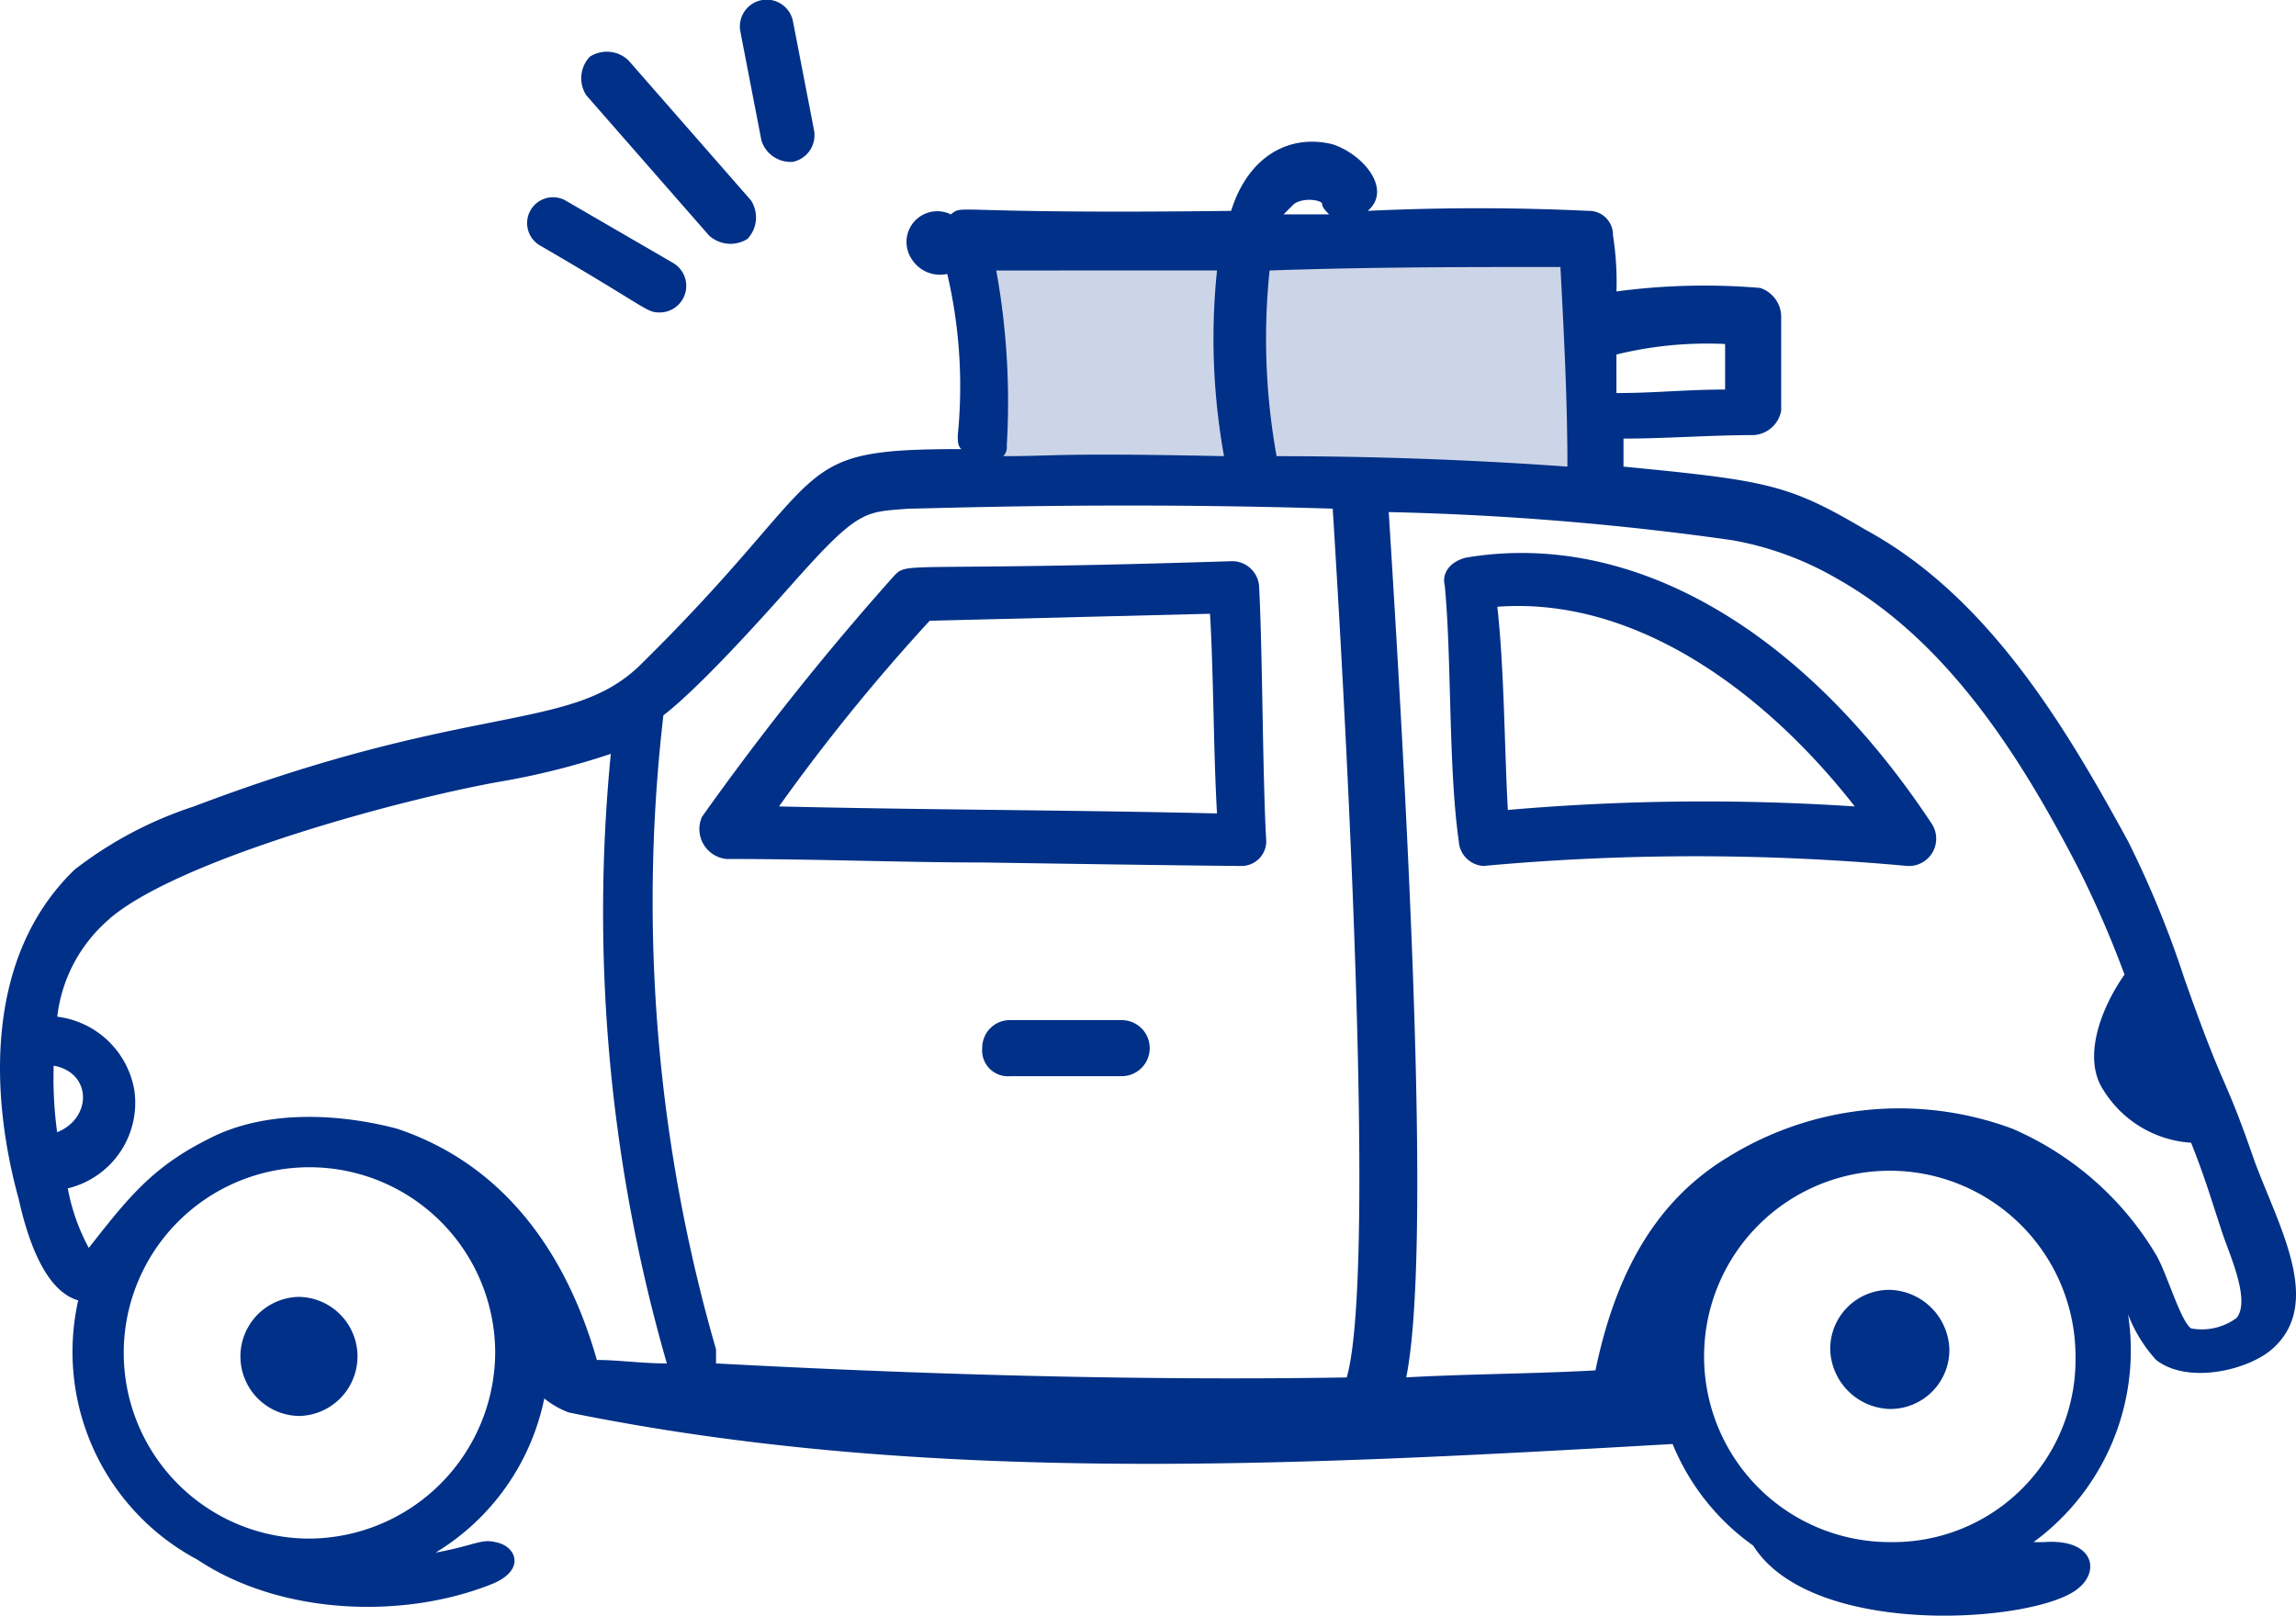
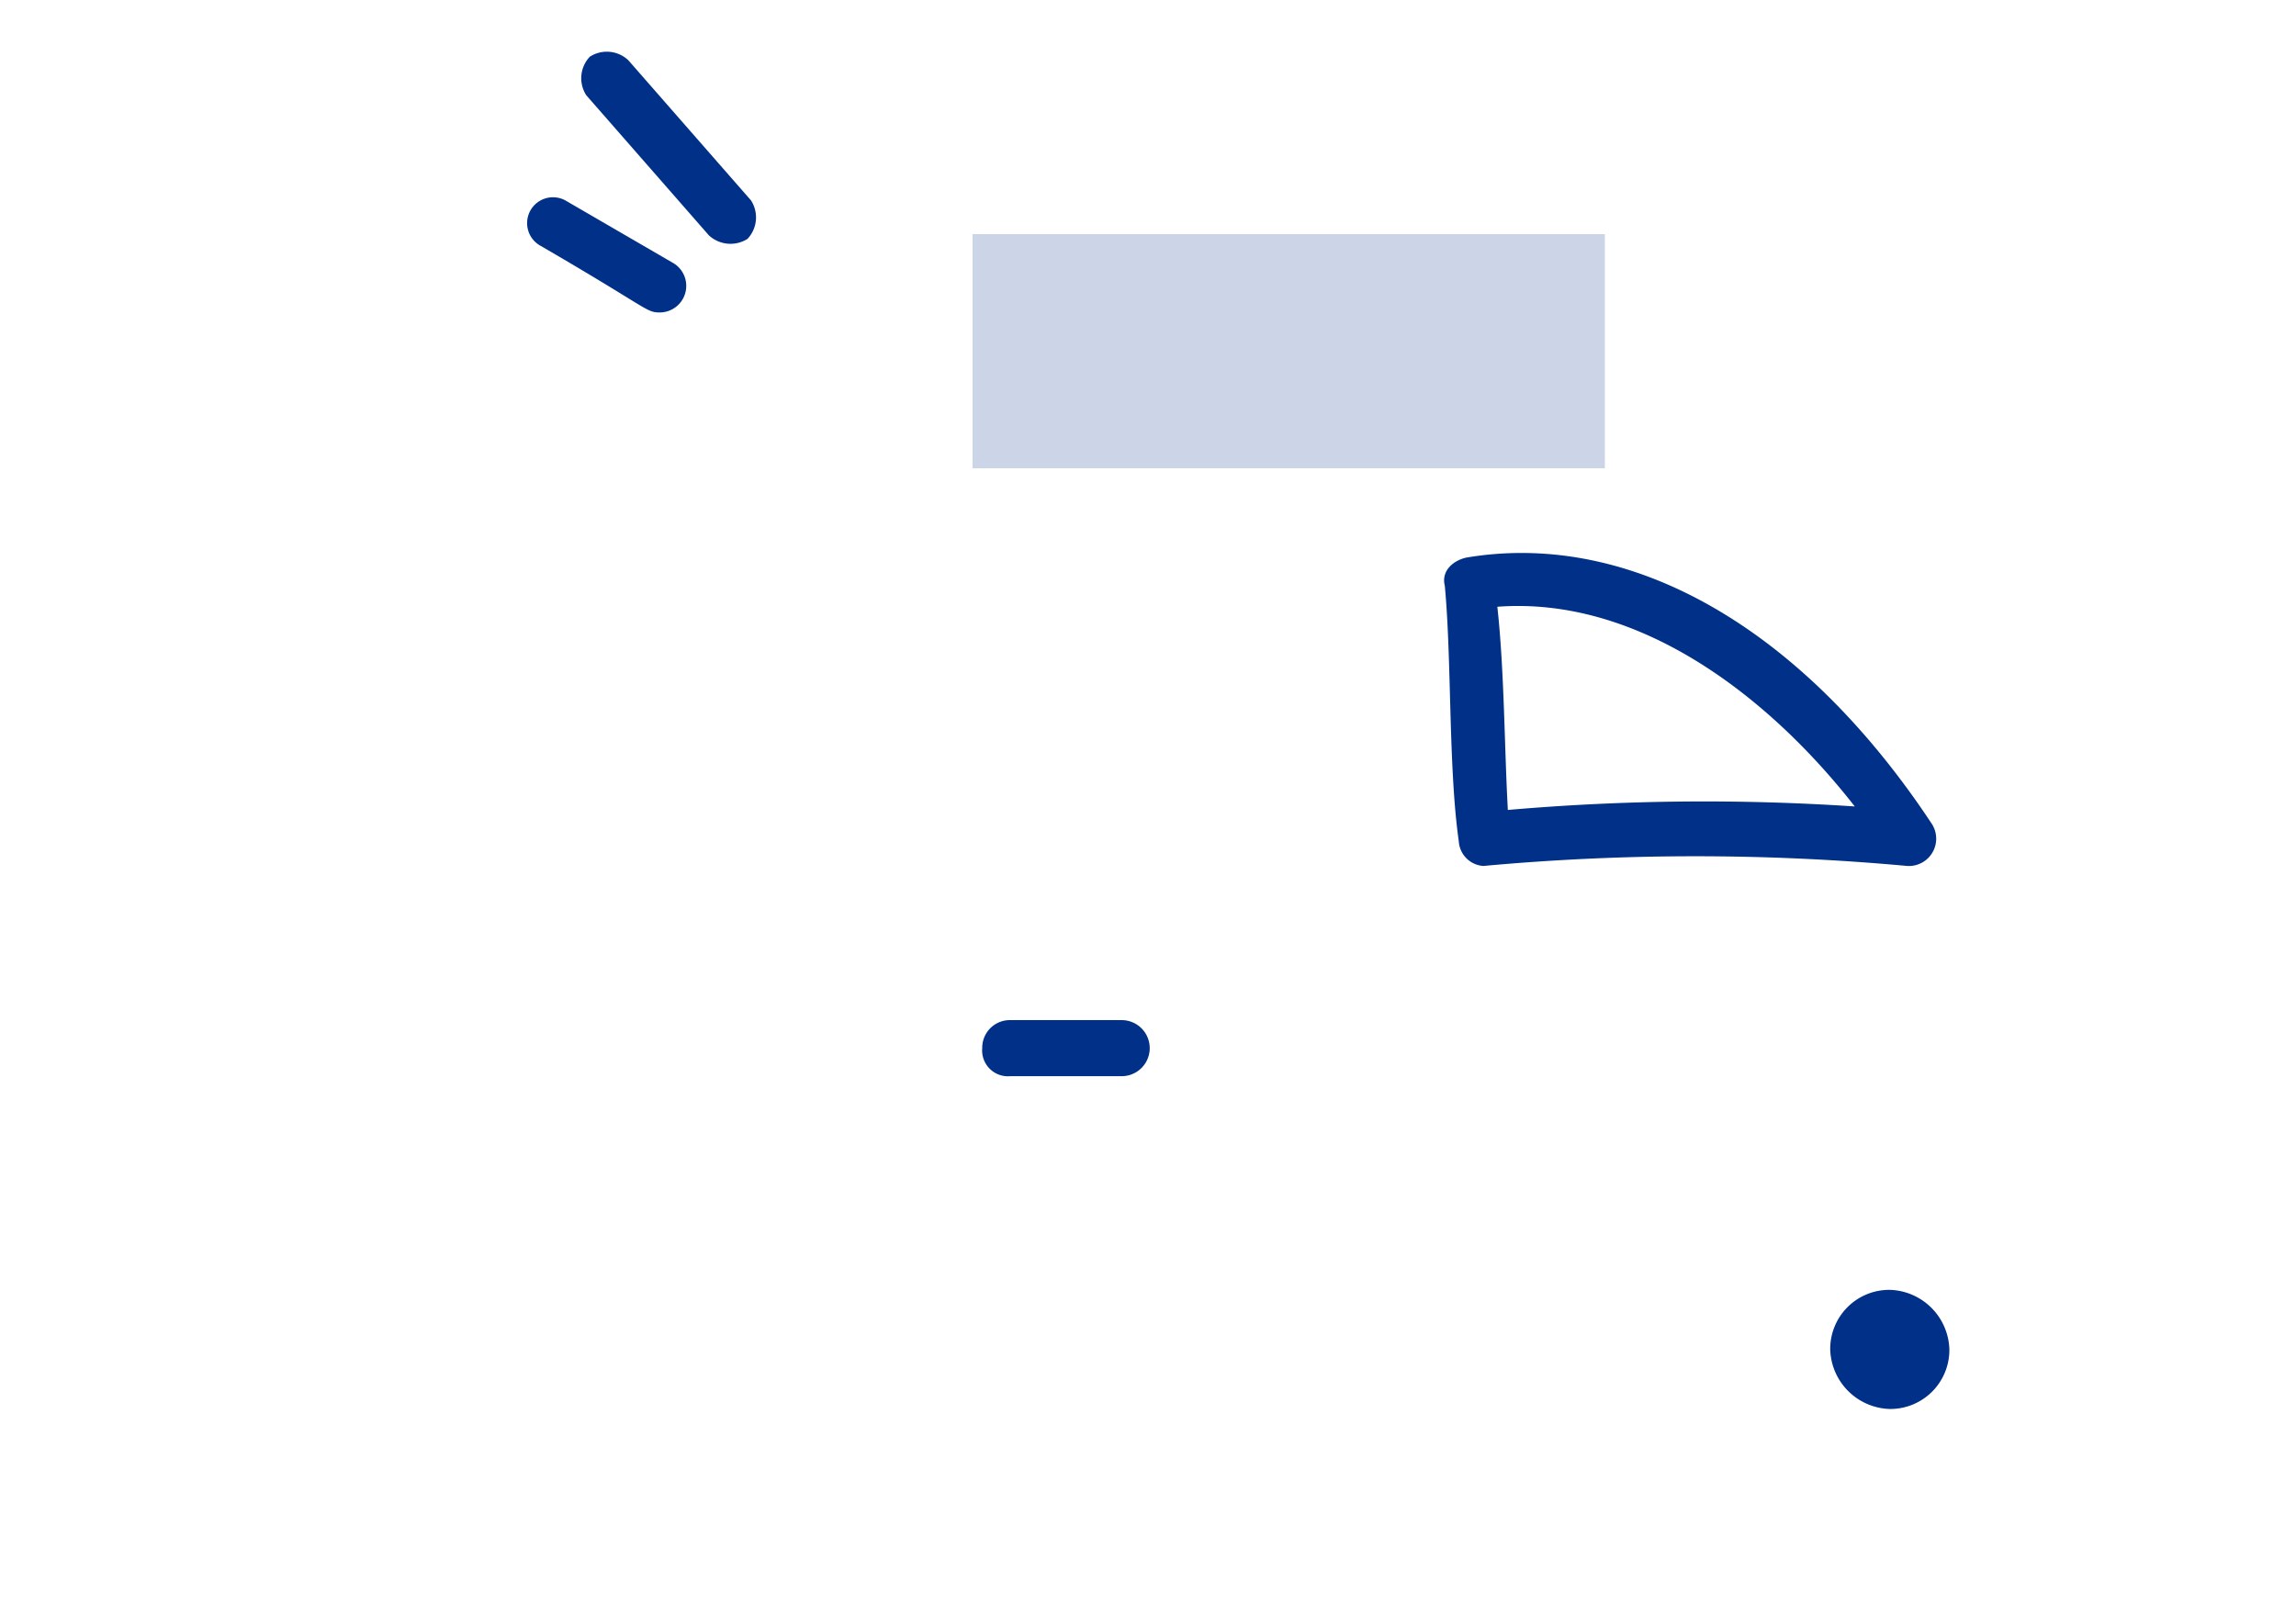
<svg xmlns="http://www.w3.org/2000/svg" width="124.639" height="87.728" viewBox="0 0 124.639 87.728">
  <g id="Group_1853" data-name="Group 1853" transform="translate(18736.523 19324)">
    <rect id="Rectangle_993" data-name="Rectangle 993" width="34.328" height="12.714" transform="translate(-18683.729 -19311.287)" fill="#ccd5e7" />
    <g id="_x31_11" transform="translate(-18736.523 -19324)">
-       <path id="Path_28935" data-name="Path 28935" d="M2.28,72.323c.761,3.424,1.9,5.136,3.234,5.516a12.776,12.776,0,0,0,6.467,14.076c4.565,3.043,11.223,3.234,15.978,1.332,1.9-.761,1.332-2.092.19-2.283-.761-.19-1.141.19-3.234.571a12.786,12.786,0,0,0,5.9-8.37,4.768,4.768,0,0,0,1.332.761c19.592,3.995,39.946,2.853,59.919,1.712a12.614,12.614,0,0,0,4.375,5.516c3.234,5.136,15.6,4.185,17.69,2.283,1.141-.951.761-2.663-1.9-2.473h-.571A12.9,12.9,0,0,0,116.791,78.6a7.818,7.818,0,0,0,1.522,2.473c1.712,1.332,4.946.571,6.277-.571,2.853-2.473.38-6.658-.951-10.272-1.712-4.946-1.522-3.424-3.8-9.891a54.568,54.568,0,0,0-3.043-7.418c-3.424-6.277-7.609-13.315-14.266-16.929C98.34,33.518,97.2,33.328,89.4,32.567V31.046c2.283,0,4.755-.19,7.038-.19a1.614,1.614,0,0,0,1.522-1.332V24.388a1.657,1.657,0,0,0-1.141-1.522,35.944,35.944,0,0,0-7.8.19,16.363,16.363,0,0,0-.19-3.043A1.3,1.3,0,0,0,87.5,18.681q-5.992-.285-11.984,0c1.332-1.141-.19-3.043-1.9-3.614-2.283-.571-4.565.571-5.516,3.614-15.6.19-14.457-.38-15.217.19a1.67,1.67,0,0,0-2.092,2.473,1.808,1.808,0,0,0,1.9.761,26.834,26.834,0,0,1,.571,8.75c0,.38,0,.571.19.761-9.7,0-6.658,1.141-17.5,11.794-3.8,3.614-9.13,1.9-24.158,7.609a21.35,21.35,0,0,0-6.467,3.424C.378,59.2.758,66.807,2.28,72.323Zm1.9-7.228c2.092.38,2.092,2.853.19,3.614A21.843,21.843,0,0,1,4.182,65.095ZM18.068,90.774A10.082,10.082,0,1,1,28.149,80.692,10.148,10.148,0,0,1,18.068,90.774Zm85.788.19a10.082,10.082,0,1,1,10.082-10.082A9.909,9.909,0,0,1,103.856,90.964ZM101,38.654c6.087,3.424,10.082,9.891,13.125,15.788a56.636,56.636,0,0,1,2.473,5.707c-1.332,1.9-2.283,4.565-1.141,6.277a6.05,6.05,0,0,0,4.755,2.853c.761,1.9,1.141,3.234,1.712,4.946.38,1.141,1.522,3.614.761,4.565a3.173,3.173,0,0,1-2.473.571c-.571-.38-1.332-3.044-1.9-3.995a16.849,16.849,0,0,0-7.8-6.848A17.646,17.646,0,0,0,95.106,70.04c-3.8,2.283-6.087,6.087-7.228,11.6-3.424.19-6.848.19-10.272.38,1.332-6.658.19-28.913-.951-46.984A157.088,157.088,0,0,1,95.3,36.562,17.354,17.354,0,0,1,101,38.654ZM94.916,25.91v2.473c-2.092,0-3.8.19-5.9.19V26.48A20.675,20.675,0,0,1,94.916,25.91Zm-8.94-4.185c.19,3.614.38,7.228.38,10.842C81.03,32.187,75.7,32,70.568,32a35.876,35.876,0,0,1-.38-10.082c5.326-.19,10.842-.19,15.788-.19ZM73.041,18.3c0,.19.19.38.38.571H70.948l.571-.571C72.09,17.921,73.041,18.111,73.041,18.3Zm-5.707,3.614A35.876,35.876,0,0,0,67.715,32c-8.94-.19-9.13,0-11.984,0a.7.7,0,0,0,.19-.571,39.985,39.985,0,0,0-.571-9.511ZM44.7,38.464c3.234-3.614,3.614-3.424,5.9-3.614,1.141,0,10.842-.38,23.016,0,0,.19,2.663,40.516.761,47.174-11.794.19-23.587-.19-34.239-.761V80.5A87.7,87.7,0,0,1,37.28,46.073C39.753,44.171,44.508,38.654,44.7,38.464ZM7.225,57.105c3.8-3.234,15.788-6.467,21.114-7.419a40.652,40.652,0,0,0,6.087-1.522,88.423,88.423,0,0,0,3.043,33.1c-1.332,0-2.663-.19-3.8-.19-1.9-6.658-5.707-10.842-10.842-12.554-2.853-.761-7.038-1.141-10.272.571-3.043,1.522-4.375,3.234-6.467,5.9a10.986,10.986,0,0,1-1.141-3.234,4.778,4.778,0,0,0,3.614-5.326,4.847,4.847,0,0,0-4.185-3.995,8.225,8.225,0,0,1,2.853-5.326Z" transform="translate(-1.268 -7.231)" fill="#003087" />
-       <path id="Path_28936" data-name="Path 28936" d="M22.687,43.069c5.136,0,9.511.19,13.886.19,12.364.19,14.266.19,14.076.19a1.348,1.348,0,0,0,1.332-1.522c-.19-3.424-.19-10.082-.38-13.7A1.47,1.47,0,0,0,50.079,26.9c-17.69.571-17.5,0-18.261.761A150.165,150.165,0,0,0,21.356,40.786a1.634,1.634,0,0,0,1.332,2.283ZM33.72,30.134l15.217-.38c.19,3.043.19,7.609.38,10.842-7.989-.19-15.788-.19-23.777-.38A105.082,105.082,0,0,1,33.72,30.134Z" transform="translate(16.748 3.572)" fill="#003087" />
      <path id="Path_28937" data-name="Path 28937" d="M43.278,42.329A1.429,1.429,0,0,0,44.61,43.66a125.908,125.908,0,0,1,23.016,0,1.483,1.483,0,0,0,1.332-2.283C61.92,30.726,52.6,25.4,43.659,26.921c-.761.19-1.332.761-1.141,1.522.38,3.995.19,9.891.761,13.886Zm21.495-1.9a123.073,123.073,0,0,0-18.832.19c-.19-3.424-.19-7.609-.571-11.033C52.979,29.014,60.018,34.34,64.773,40.427Z" transform="translate(35.913 3.36)" fill="#003087" />
-       <path id="Path_28938" data-name="Path 28938" d="M11.334,47.9a3.234,3.234,0,0,0,0,6.467,3.234,3.234,0,0,0,0-6.467Z" transform="translate(4.895 22.518)" fill="#003087" />
      <path id="Path_28939" data-name="Path 28939" d="M56.734,47.7A3.206,3.206,0,0,0,53.5,50.934a3.333,3.333,0,0,0,3.234,3.234,3.206,3.206,0,0,0,3.234-3.234A3.333,3.333,0,0,0,56.734,47.7Z" transform="translate(45.854 22.337)" fill="#003087" />
      <path id="Path_28940" data-name="Path 28940" d="M18.392,16.69a1.4,1.4,0,0,0-1.332,2.473c5.9,3.424,5.707,3.614,6.467,3.614a1.443,1.443,0,0,0,.761-2.663Z" transform="translate(12.293 -5.811)" fill="#003087" />
      <path id="Path_28941" data-name="Path 28941" d="M26.876,22.517a1.7,1.7,0,0,0,.19-2.092l-6.658-7.609a1.7,1.7,0,0,0-2.092-.19,1.7,1.7,0,0,0-.19,2.092l6.658,7.609A1.73,1.73,0,0,0,26.876,22.517Z" transform="translate(13.701 -9.545)" fill="#003087" />
-       <path id="Path_28942" data-name="Path 28942" d="M25.271,19.668a1.481,1.481,0,0,0,1.141-1.712l-1.141-5.9a1.455,1.455,0,1,0-2.853.571l1.141,5.9A1.664,1.664,0,0,0,25.271,19.668Z" transform="translate(17.779 -10.881)" fill="#003087" />
      <path id="Path_28943" data-name="Path 28943" d="M36.909,40H30.822A1.5,1.5,0,0,0,29.3,41.522a1.4,1.4,0,0,0,1.522,1.522h6.087a1.522,1.522,0,0,0,0-3.043Z" transform="translate(24.021 15.39)" fill="#003087" />
    </g>
  </g>
</svg>